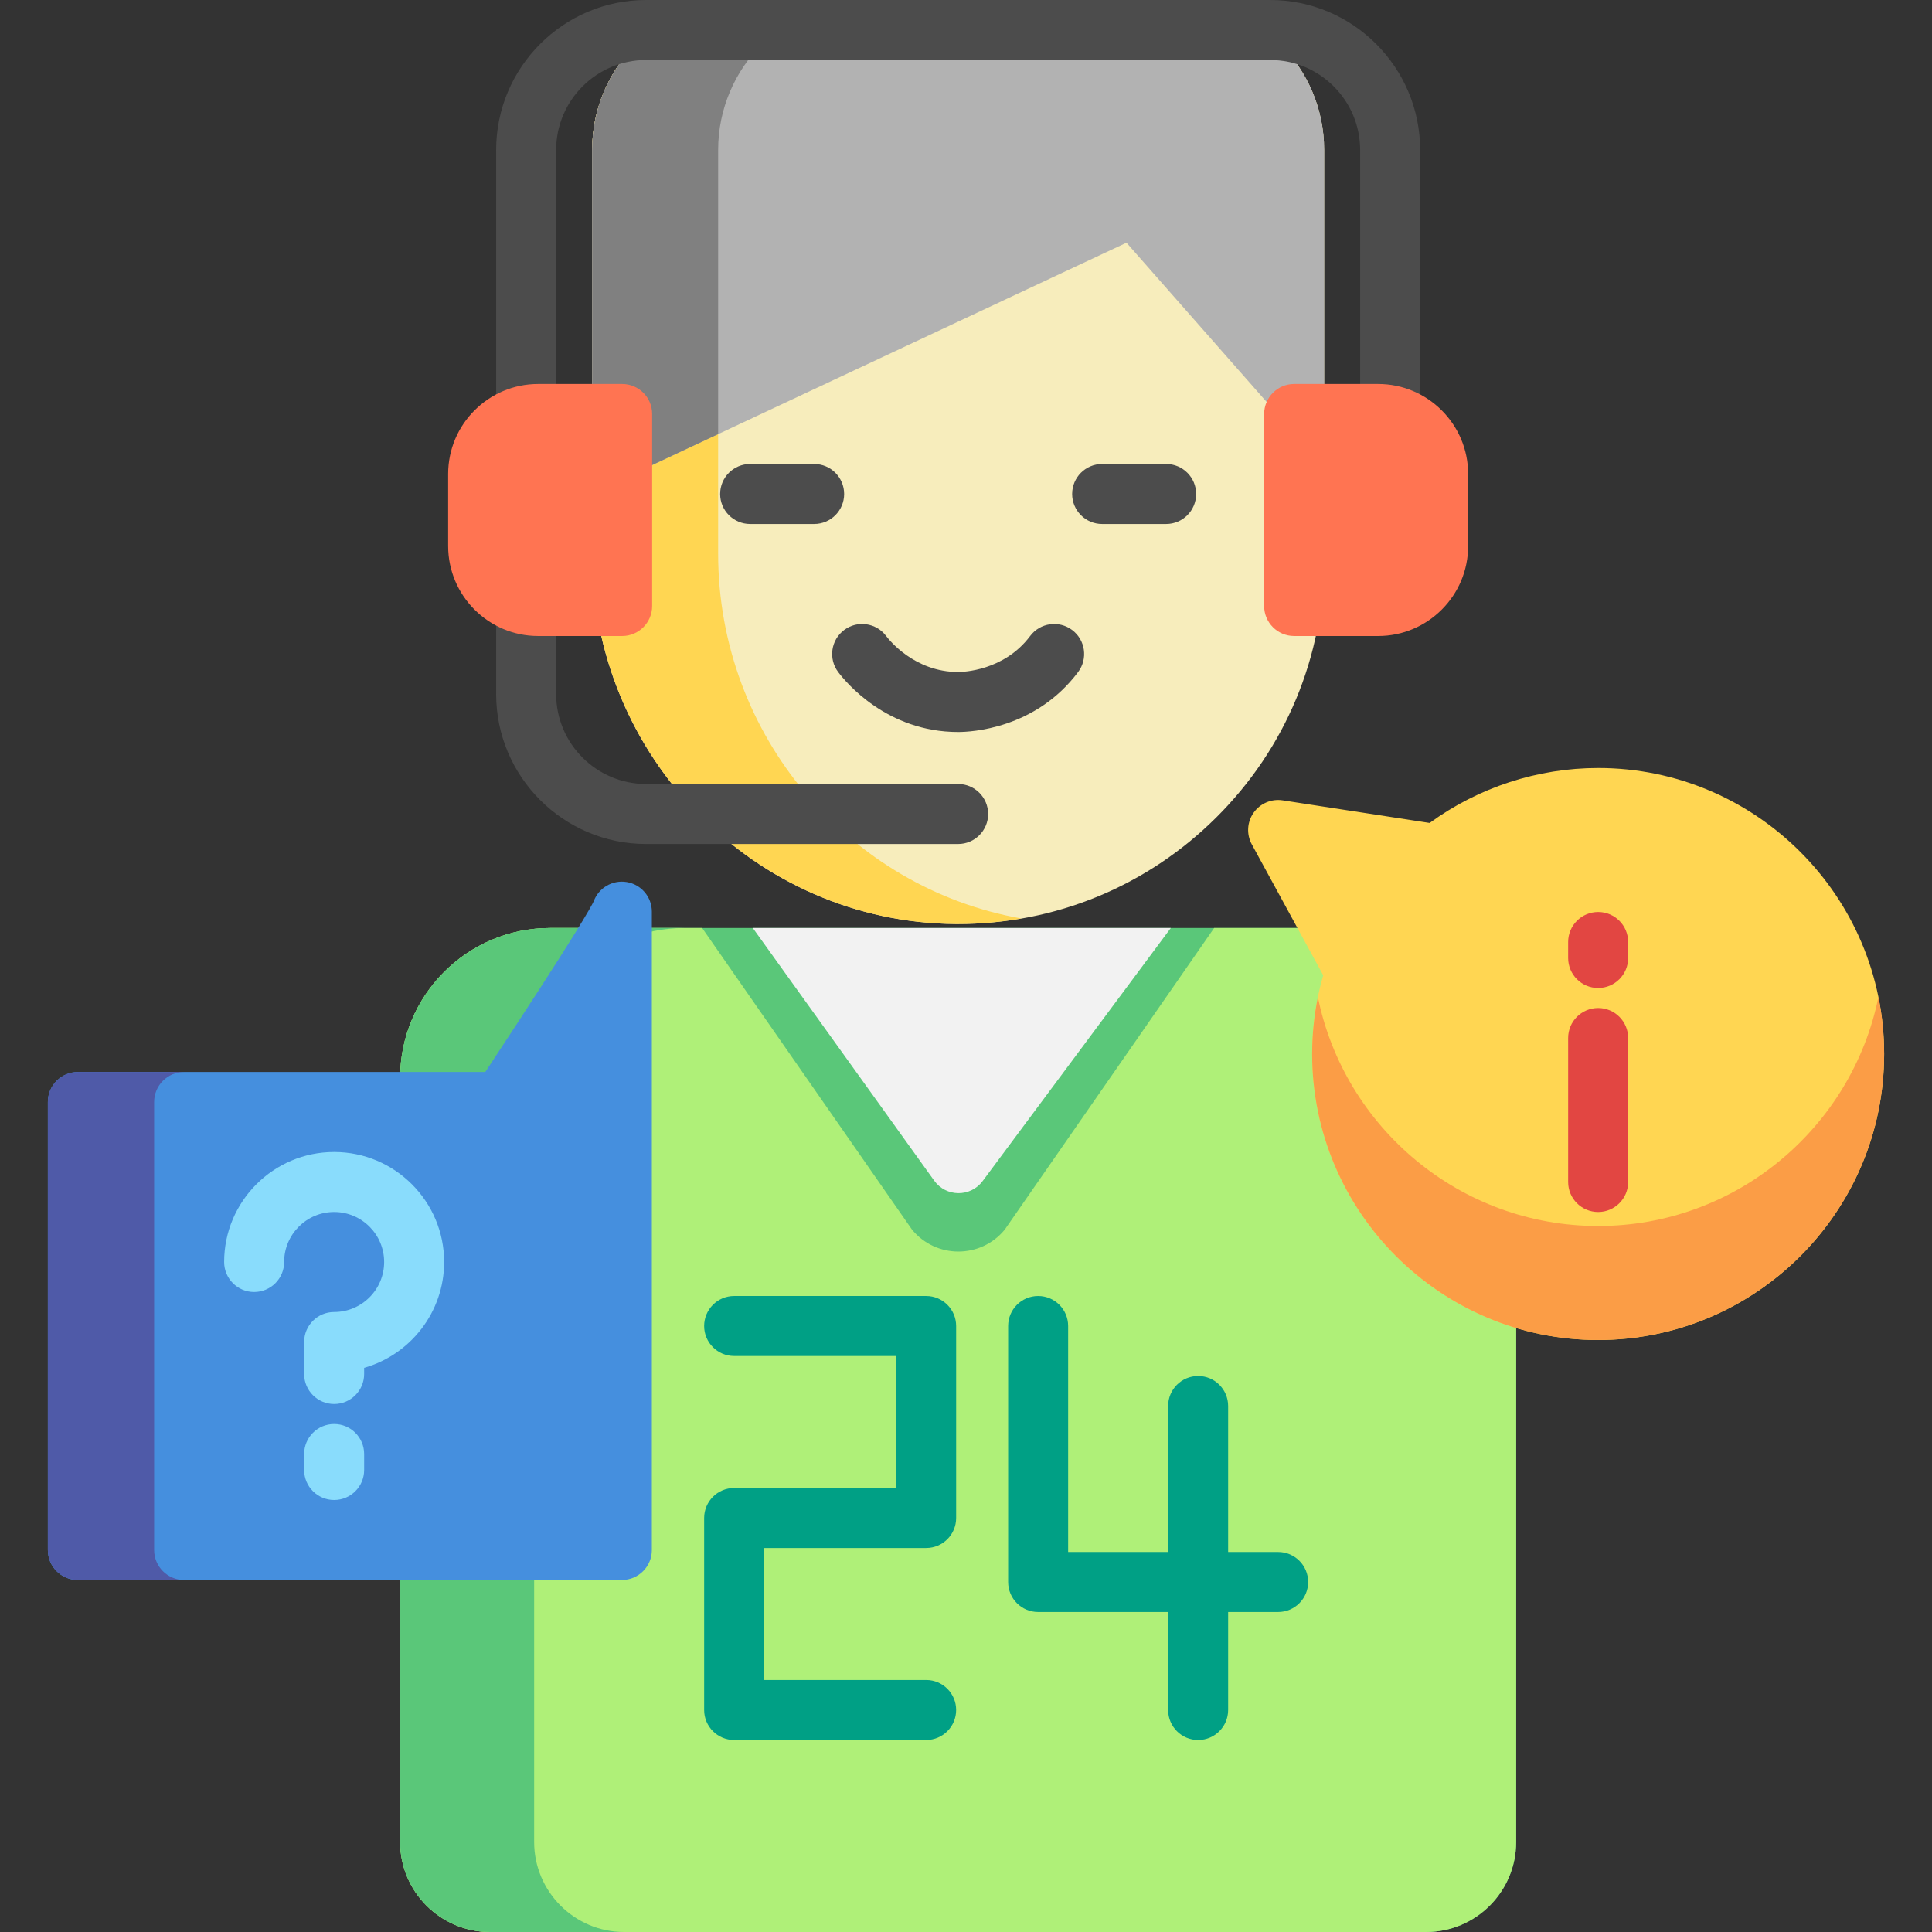
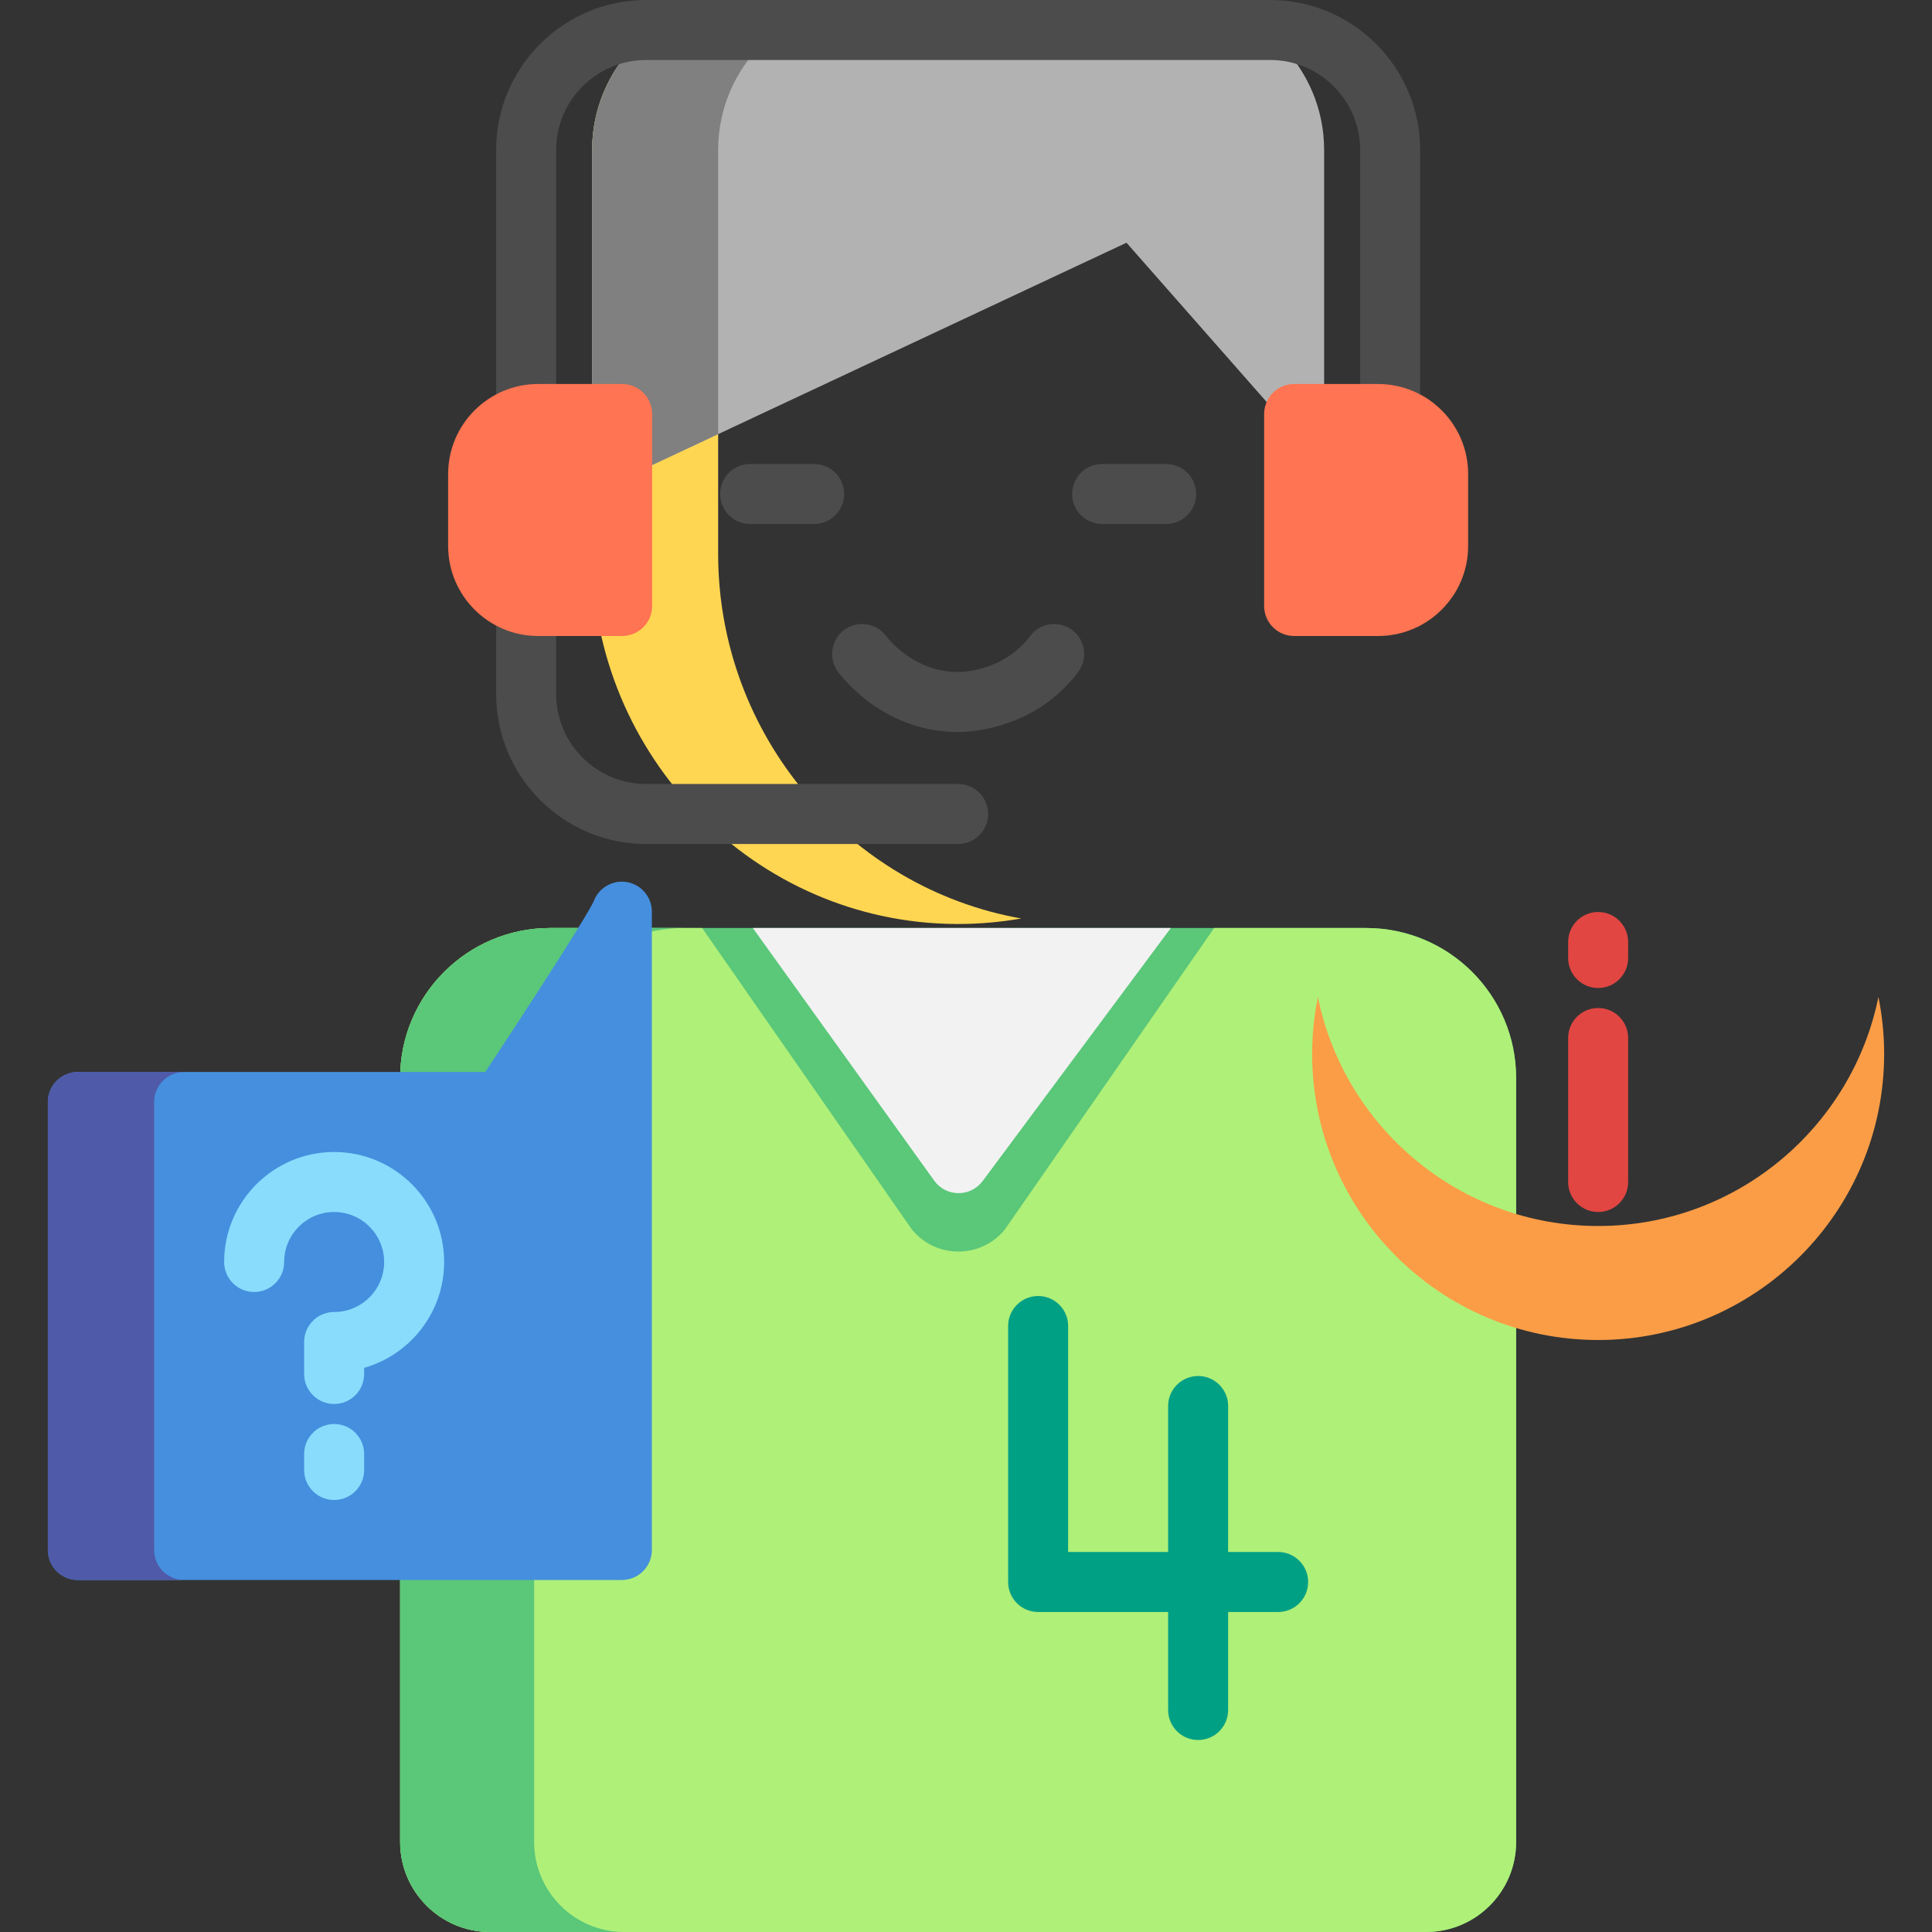
<svg xmlns="http://www.w3.org/2000/svg" xml:space="preserve" viewBox="0 0 512 512" id="Layer_1" version="1.1" width="800px" height="800px">
  <rect x="0" y="0" width="512" height="512" fill="#333333" stroke="none" />
  <path d="M362.042,245.93H145.794c-21.92,0-39.752,17.832-39.752,39.752v202.468  c0,13.152,10.699,23.851,23.851,23.851h248.05c13.152,0,23.851-10.699,23.851-23.851V285.681  C401.794,263.762,383.961,245.93,362.042,245.93z" style="fill:#5AC779;" />
  <path d="M362.042,245.93h-40.282l-55.524,79.977c-6.38,7.716-18.219,7.685-24.56-0.064l-55.601-79.913  h-40.282c-21.955,0-39.752,17.797-39.752,39.752v202.468c0,13.172,10.679,23.851,23.851,23.851h248.05  c13.172,0,23.851-10.679,23.851-23.851V285.681C401.794,263.727,383.996,245.93,362.042,245.93z" style="fill:#AFF078;" />
  <path d="M260.41,312.991l49.866-67.061H199.502l48.07,66.954C250.711,317.257,257.198,317.311,260.41,312.991  z" style="fill:#F2F2F2;" />
  <path d="M141.554,488.149V285.681c0-21.92,17.832-39.752,39.752-39.752h-35.511  c-21.92,0-39.752,17.832-39.752,39.752v202.468c0,13.152,10.699,23.851,23.851,23.851h35.511  C152.253,512,141.554,501.301,141.554,488.149z" style="fill:#5AC779;" />
-   <path d="M311.16,0H196.676c-21.92,0-39.752,17.832-39.752,39.752v107.006  c0,53.704,43.182,97.716,96.26,98.109c0.248,0.001,0.493,0.002,0.741,0.002c25.775,0,50.015-9.982,68.322-28.154  c18.485-18.348,28.666-42.796,28.666-68.84V39.75C350.912,17.832,333.079,0,311.16,0z" style="fill:#F7EDBC;" />
  <path d="M190.316,146.757V39.752C190.316,17.832,208.148,0,230.067,0h-33.391  c-21.92,0-39.752,17.832-39.752,39.752v107.006c0,53.704,43.182,97.716,96.26,98.109c0.248,0.001,0.493,0.002,0.741,0.002  c5.671,0,11.262-0.511,16.737-1.459C225.131,235.377,190.316,194.978,190.316,146.757z" style="fill:#FFD652;" />
-   <path d="M311.16,0H196.676c-21.92,0-39.752,17.832-39.752,39.752v78.443c0,2.719,1.391,5.25,3.686,6.71  c1.295,0.824,2.777,1.24,4.266,1.24c1.148,0,2.301-0.249,3.374-0.752l130.282-61.07l38.46,43.704  c2.185,2.484,5.679,3.354,8.775,2.187c3.094-1.168,5.143-4.13,5.143-7.438V39.752C350.912,17.832,333.079,0,311.16,0z" style="fill:#B2B2B2;" />
+   <path d="M311.16,0H196.676c-21.92,0-39.752,17.832-39.752,39.752v78.443c0,2.719,1.391,5.25,3.686,6.71  c1.295,0.824,2.777,1.24,4.266,1.24c1.148,0,2.301-0.249,3.374-0.752l130.282-61.07l38.46,43.704  c2.185,2.484,5.679,3.354,8.775,2.187c3.094-1.168,5.143-4.13,5.143-7.438V39.752C350.912,17.832,333.079,0,311.16,0" style="fill:#B2B2B2;" />
  <path d="M190.316,39.752C190.316,17.832,208.148,0,230.067,0h-33.391c-21.92,0-39.752,17.832-39.752,39.752  v78.443c0,2.719,1.391,5.25,3.686,6.71c1.295,0.824,2.777,1.24,4.266,1.24c1.148,0,2.301-0.249,3.374-0.752l22.067-10.344V39.752  H190.316z" style="fill:#808080;" />
-   <path d="M423.525,203.528c-16.024,0-31.742,5.149-44.653,14.564l-38.942-5.99  c-2.988-0.463-5.979,0.815-7.716,3.29c-1.737,2.474-1.921,5.72-0.472,8.374l18.921,34.688c-1.946,6.789-2.931,13.792-2.931,20.868  c0,41.792,34.001,75.793,75.793,75.793s75.793-34.001,75.793-75.793S465.317,203.528,423.525,203.528z" style="fill:#FFD652;" />
  <path d="M423.525,324.903c-36.609,0-67.236-26.09-74.271-60.652c-1.006,4.951-1.522,9.992-1.522,15.071  c0,41.792,34.001,75.793,75.793,75.793s75.793-34.001,75.793-75.793c0-5.172-0.524-10.222-1.516-15.106  C490.78,298.795,460.145,324.903,423.525,324.903z" style="fill:#FB9D46;" />
  <path d="M166.101,233.757c-3.768-0.626-7.451,1.523-8.765,5.1c-0.461,1.024-3.889,7.586-28.728,45.234H20.633  c-4.391,0-7.95,3.56-7.95,7.95v118.725c0,4.391,3.56,7.95,7.95,7.95h144.166c4.391,0,7.95-3.56,7.95-7.95V241.6  C172.749,237.712,169.937,234.394,166.101,233.757z" style="fill:#458FDE;" />
  <path d="M40.85,410.766V292.041c0-4.391,3.56-7.95,7.95-7.95H20.633c-4.391,0-7.95,3.56-7.95,7.95v118.725  c0,4.391,3.56,7.95,7.95,7.95h28.166C44.409,418.716,40.85,415.157,40.85,410.766z" style="fill:#4F5AA8;" />
  <g>
    <path d="M368.403,117.665c-4.391,0-7.95-3.56-7.95-7.95V39.752c0-13.152-10.699-23.851-23.851-23.851   H171.235c-13.152,0-23.851,10.699-23.851,23.851v69.963c0,4.391-3.56,7.95-7.95,7.95c-4.391,0-7.95-3.56-7.95-7.95V39.752   C131.483,17.832,149.315,0,171.235,0h165.366c21.92,0,39.752,17.832,39.752,39.752v69.963   C376.353,114.105,372.793,117.665,368.403,117.665z" style="fill:#4C4C4C;" />
    <path d="M253.918,223.669h-82.683c-21.92,0-39.752-17.832-39.752-39.752v-23.321   c0-4.391,3.56-7.95,7.95-7.95c4.391,0,7.95,3.56,7.95,7.95v23.321c0,13.152,10.699,23.851,23.851,23.851h82.683   c4.391,0,7.95,3.56,7.95,7.95S258.309,223.669,253.918,223.669z" style="fill:#4C4C4C;" />
  </g>
  <g>
    <path d="M365.222,101.764h-22.261c-4.391,0-7.95,3.56-7.95,7.95v50.882c0,4.391,3.56,7.95,7.95,7.95h22.261   c13.152,0,23.851-10.699,23.851-23.851v-19.081C389.073,112.463,378.373,101.764,365.222,101.764z" style="fill:#FF7452;" />
    <path d="M164.875,101.764h-22.261c-13.152,0-23.851,10.699-23.851,23.851v19.081   c0,13.152,10.699,23.851,23.851,23.851h22.261c4.391,0,7.95-3.56,7.95-7.95v-50.882   C172.825,105.324,169.265,101.764,164.875,101.764z" style="fill:#FF7452;" />
  </g>
  <g>
    <path d="M309.04,138.865H292.08c-4.391,0-7.95-3.56-7.95-7.95s3.56-7.95,7.95-7.95h16.961   c4.391,0,7.95,3.56,7.95,7.95S313.431,138.865,309.04,138.865z" style="fill:#4C4C4C;" />
    <path d="M215.757,138.865h-16.961c-4.391,0-7.95-3.56-7.95-7.95s3.56-7.95,7.95-7.95h16.961   c4.391,0,7.95,3.56,7.95,7.95S220.147,138.865,215.757,138.865z" style="fill:#4C4C4C;" />
    <path d="M253.918,193.988c-18.917,0-29.81-13.245-31.801-15.901c-2.634-3.512-1.922-8.496,1.59-11.13   c3.513-2.634,8.496-1.923,11.13,1.59c0.732,0.976,7.49,9.54,19.081,9.54c1.22,0,12.126-0.267,19.081-9.54   c2.634-3.512,7.619-4.223,11.13-1.59c3.512,2.634,4.224,7.619,1.59,11.13C274.368,193.221,257.237,193.988,253.918,193.988z" style="fill:#4C4C4C;" />
  </g>
  <g>
-     <path d="M245.438,343.453h-50.882c-4.391,0-7.95,3.56-7.95,7.95c0,4.391,3.56,7.95,7.95,7.95h42.932v34.981   h-42.932c-4.391,0-7.95,3.56-7.95,7.95v50.882c0,4.391,3.56,7.95,7.95,7.95h50.882c4.391,0,7.95-3.56,7.95-7.95   c0-4.391-3.56-7.95-7.95-7.95h-42.932v-34.981h42.932c4.391,0,7.95-3.56,7.95-7.95v-50.882   C253.388,347.013,249.828,343.453,245.438,343.453z" style="fill:#00A085;" />
    <path d="M338.721,411.296h-13.251v-38.692c0-4.391-3.56-7.95-7.95-7.95s-7.95,3.56-7.95,7.95v38.692h-26.501   v-59.892c0-4.391-3.56-7.95-7.95-7.95s-7.95,3.56-7.95,7.95v67.843c0,4.391,3.56,7.95,7.95,7.95h34.451v25.971   c0,4.391,3.56,7.95,7.95,7.95s7.95-3.56,7.95-7.95v-25.971h13.251c4.391,0,7.95-3.56,7.95-7.95   C346.672,414.856,343.112,411.296,338.721,411.296z" style="fill:#00A085;" />
  </g>
  <g>
    <path d="M423.525,321.193c-4.391,0-7.95-3.56-7.95-7.95v-38.161c0-4.391,3.56-7.95,7.95-7.95   s7.95,3.56,7.95,7.95v38.161C431.475,317.633,427.915,321.193,423.525,321.193z" style="fill:#E24642;" />
    <path d="M423.525,261.83c-4.391,0-7.95-3.56-7.95-7.95v-4.24c0-4.391,3.56-7.95,7.95-7.95   s7.95,3.56,7.95,7.95v4.24C431.475,258.271,427.915,261.83,423.525,261.83z" style="fill:#E24642;" />
  </g>
  <g>
    <path d="M88.552,372.075c-4.391,0-7.95-3.56-7.95-7.95v-8.48c0-4.391,3.56-7.95,7.95-7.95   c7.307,0,13.251-5.944,13.251-13.251c0-7.307-5.944-13.251-13.251-13.251c-7.307,0-13.251,5.944-13.251,13.251   c0,4.391-3.56,7.95-7.95,7.95c-4.391,0-7.95-3.56-7.95-7.95c0-16.074,13.077-29.151,29.151-29.151s29.151,13.077,29.151,29.151   c0,13.319-8.979,24.58-21.201,28.049v1.632C96.502,368.515,92.942,372.075,88.552,372.075z" style="fill:#89DCFC;" />
    <path d="M88.552,397.516c-4.391,0-7.95-3.56-7.95-7.95v-4.24c0-4.391,3.56-7.95,7.95-7.95   c4.391,0,7.95,3.56,7.95,7.95v4.24C96.502,393.956,92.942,397.516,88.552,397.516z" style="fill:#89DCFC;" />
  </g>
</svg>